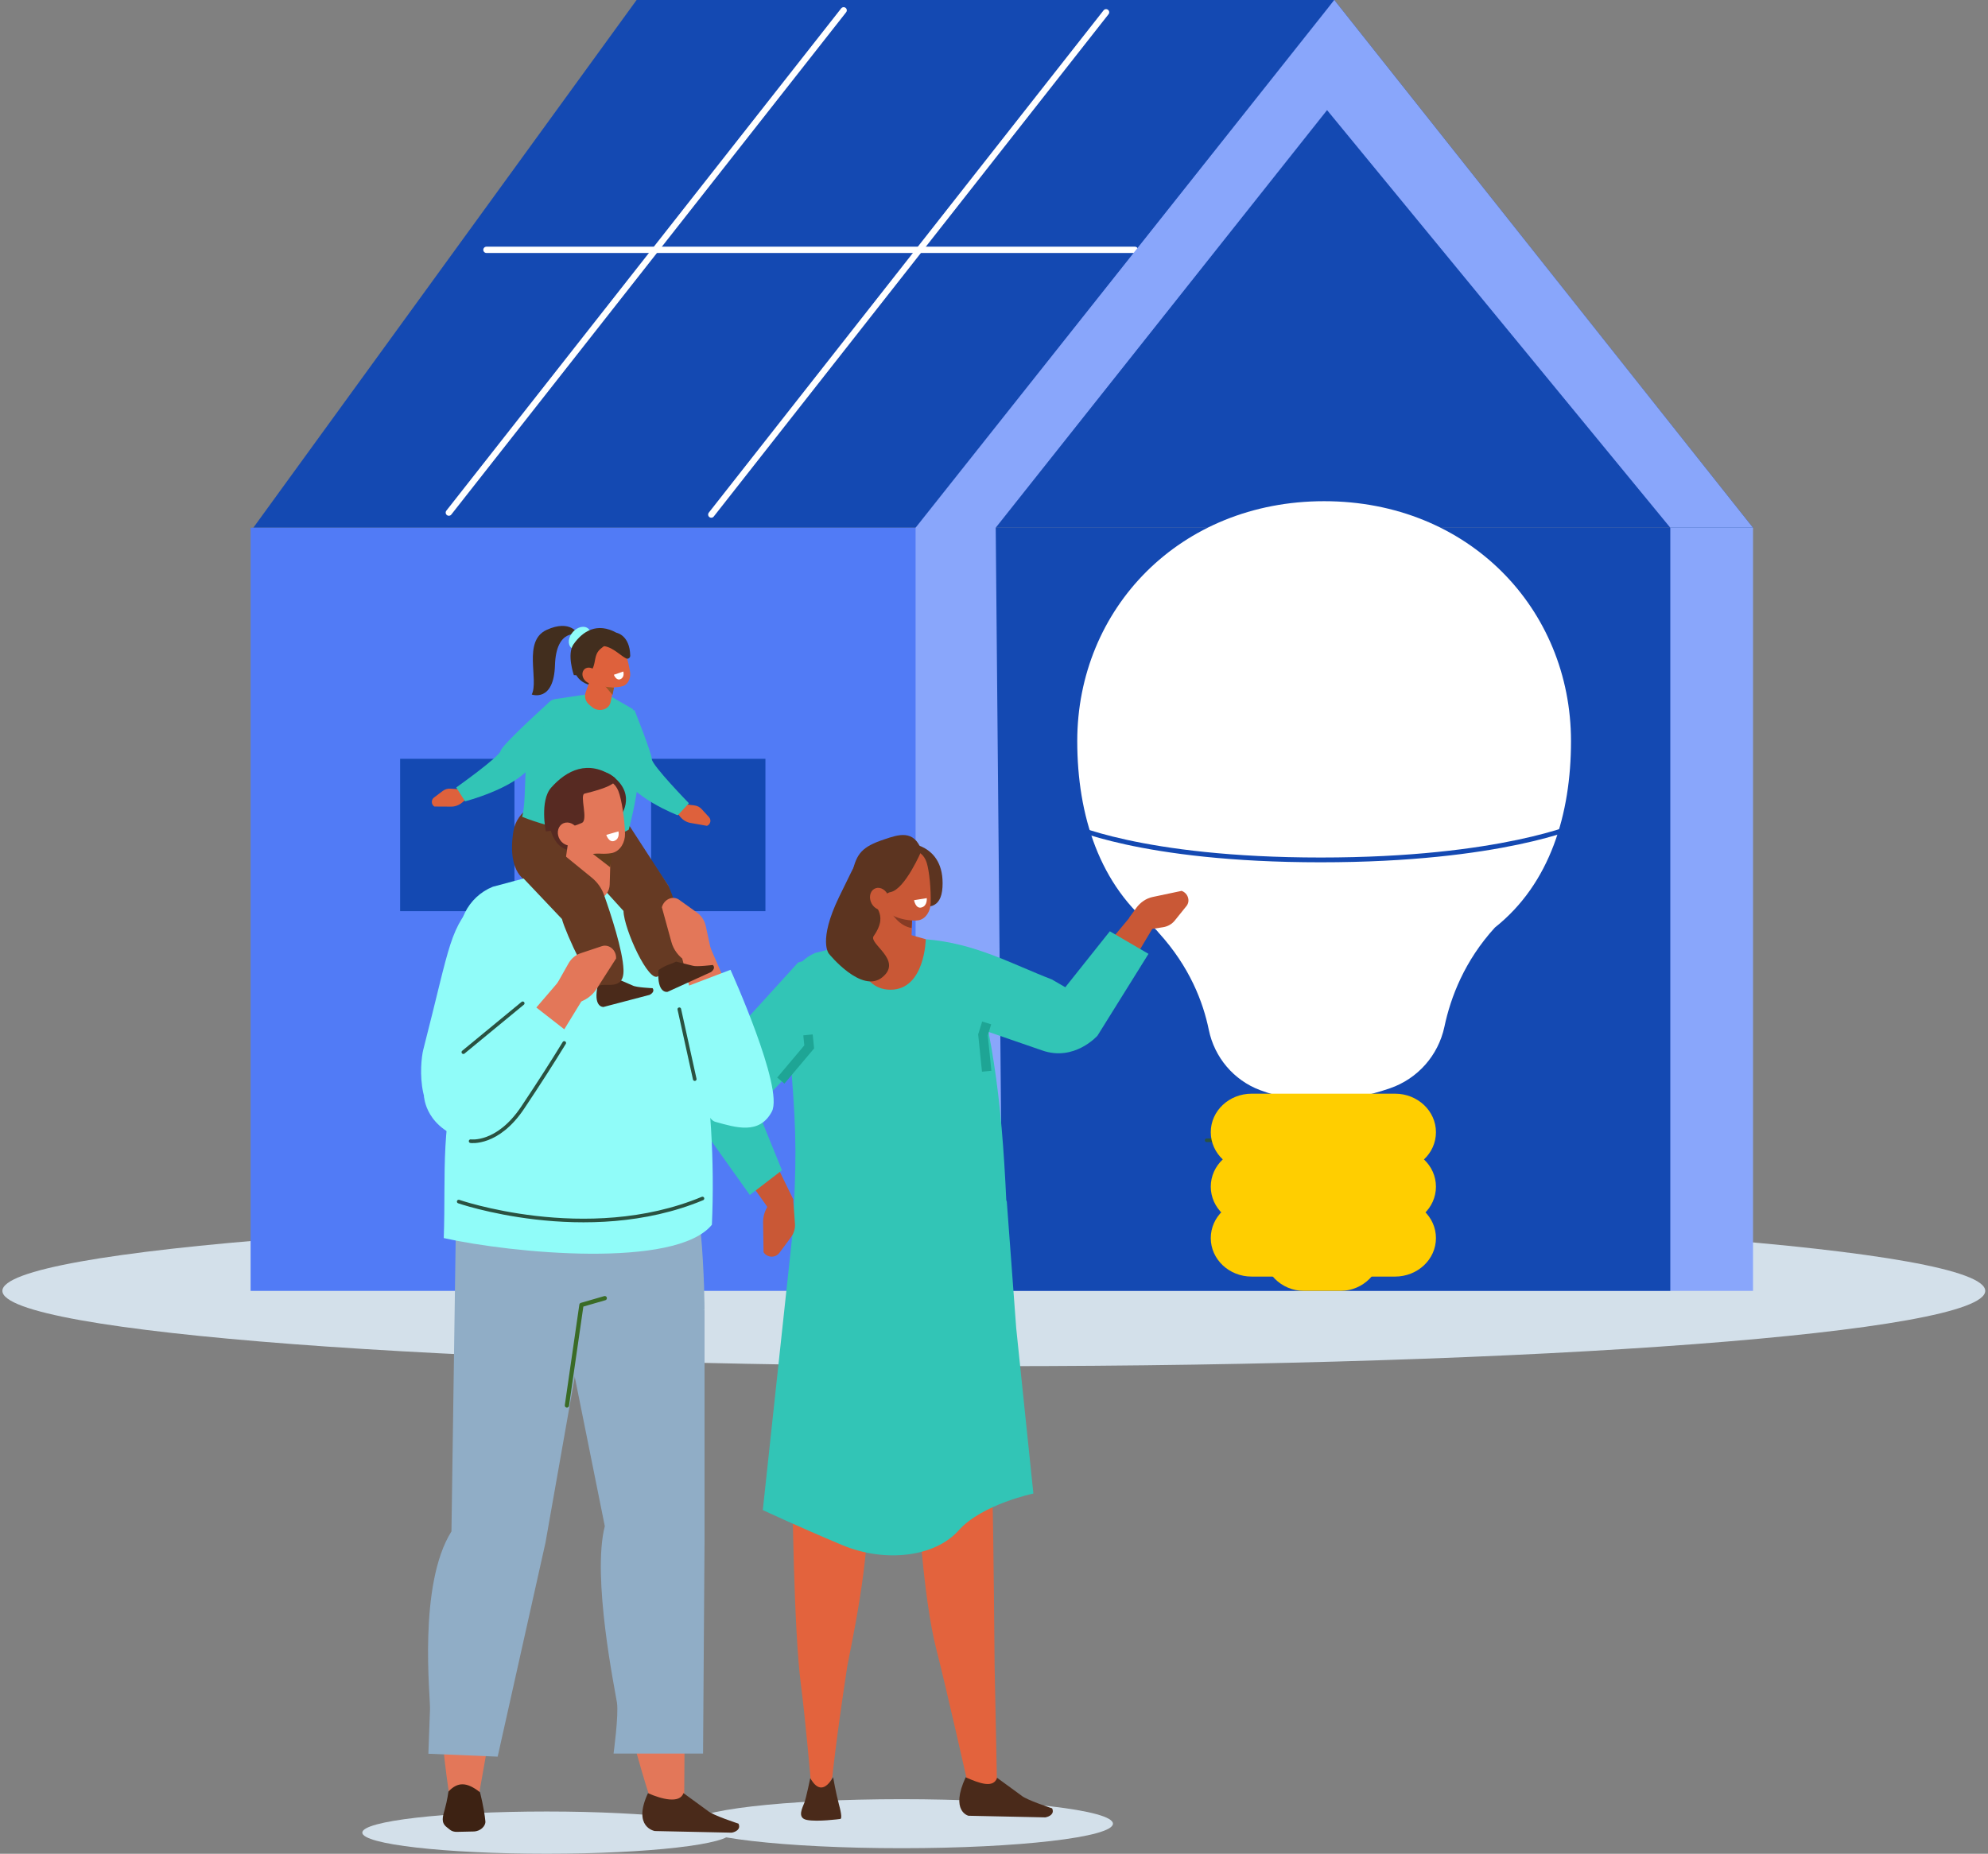
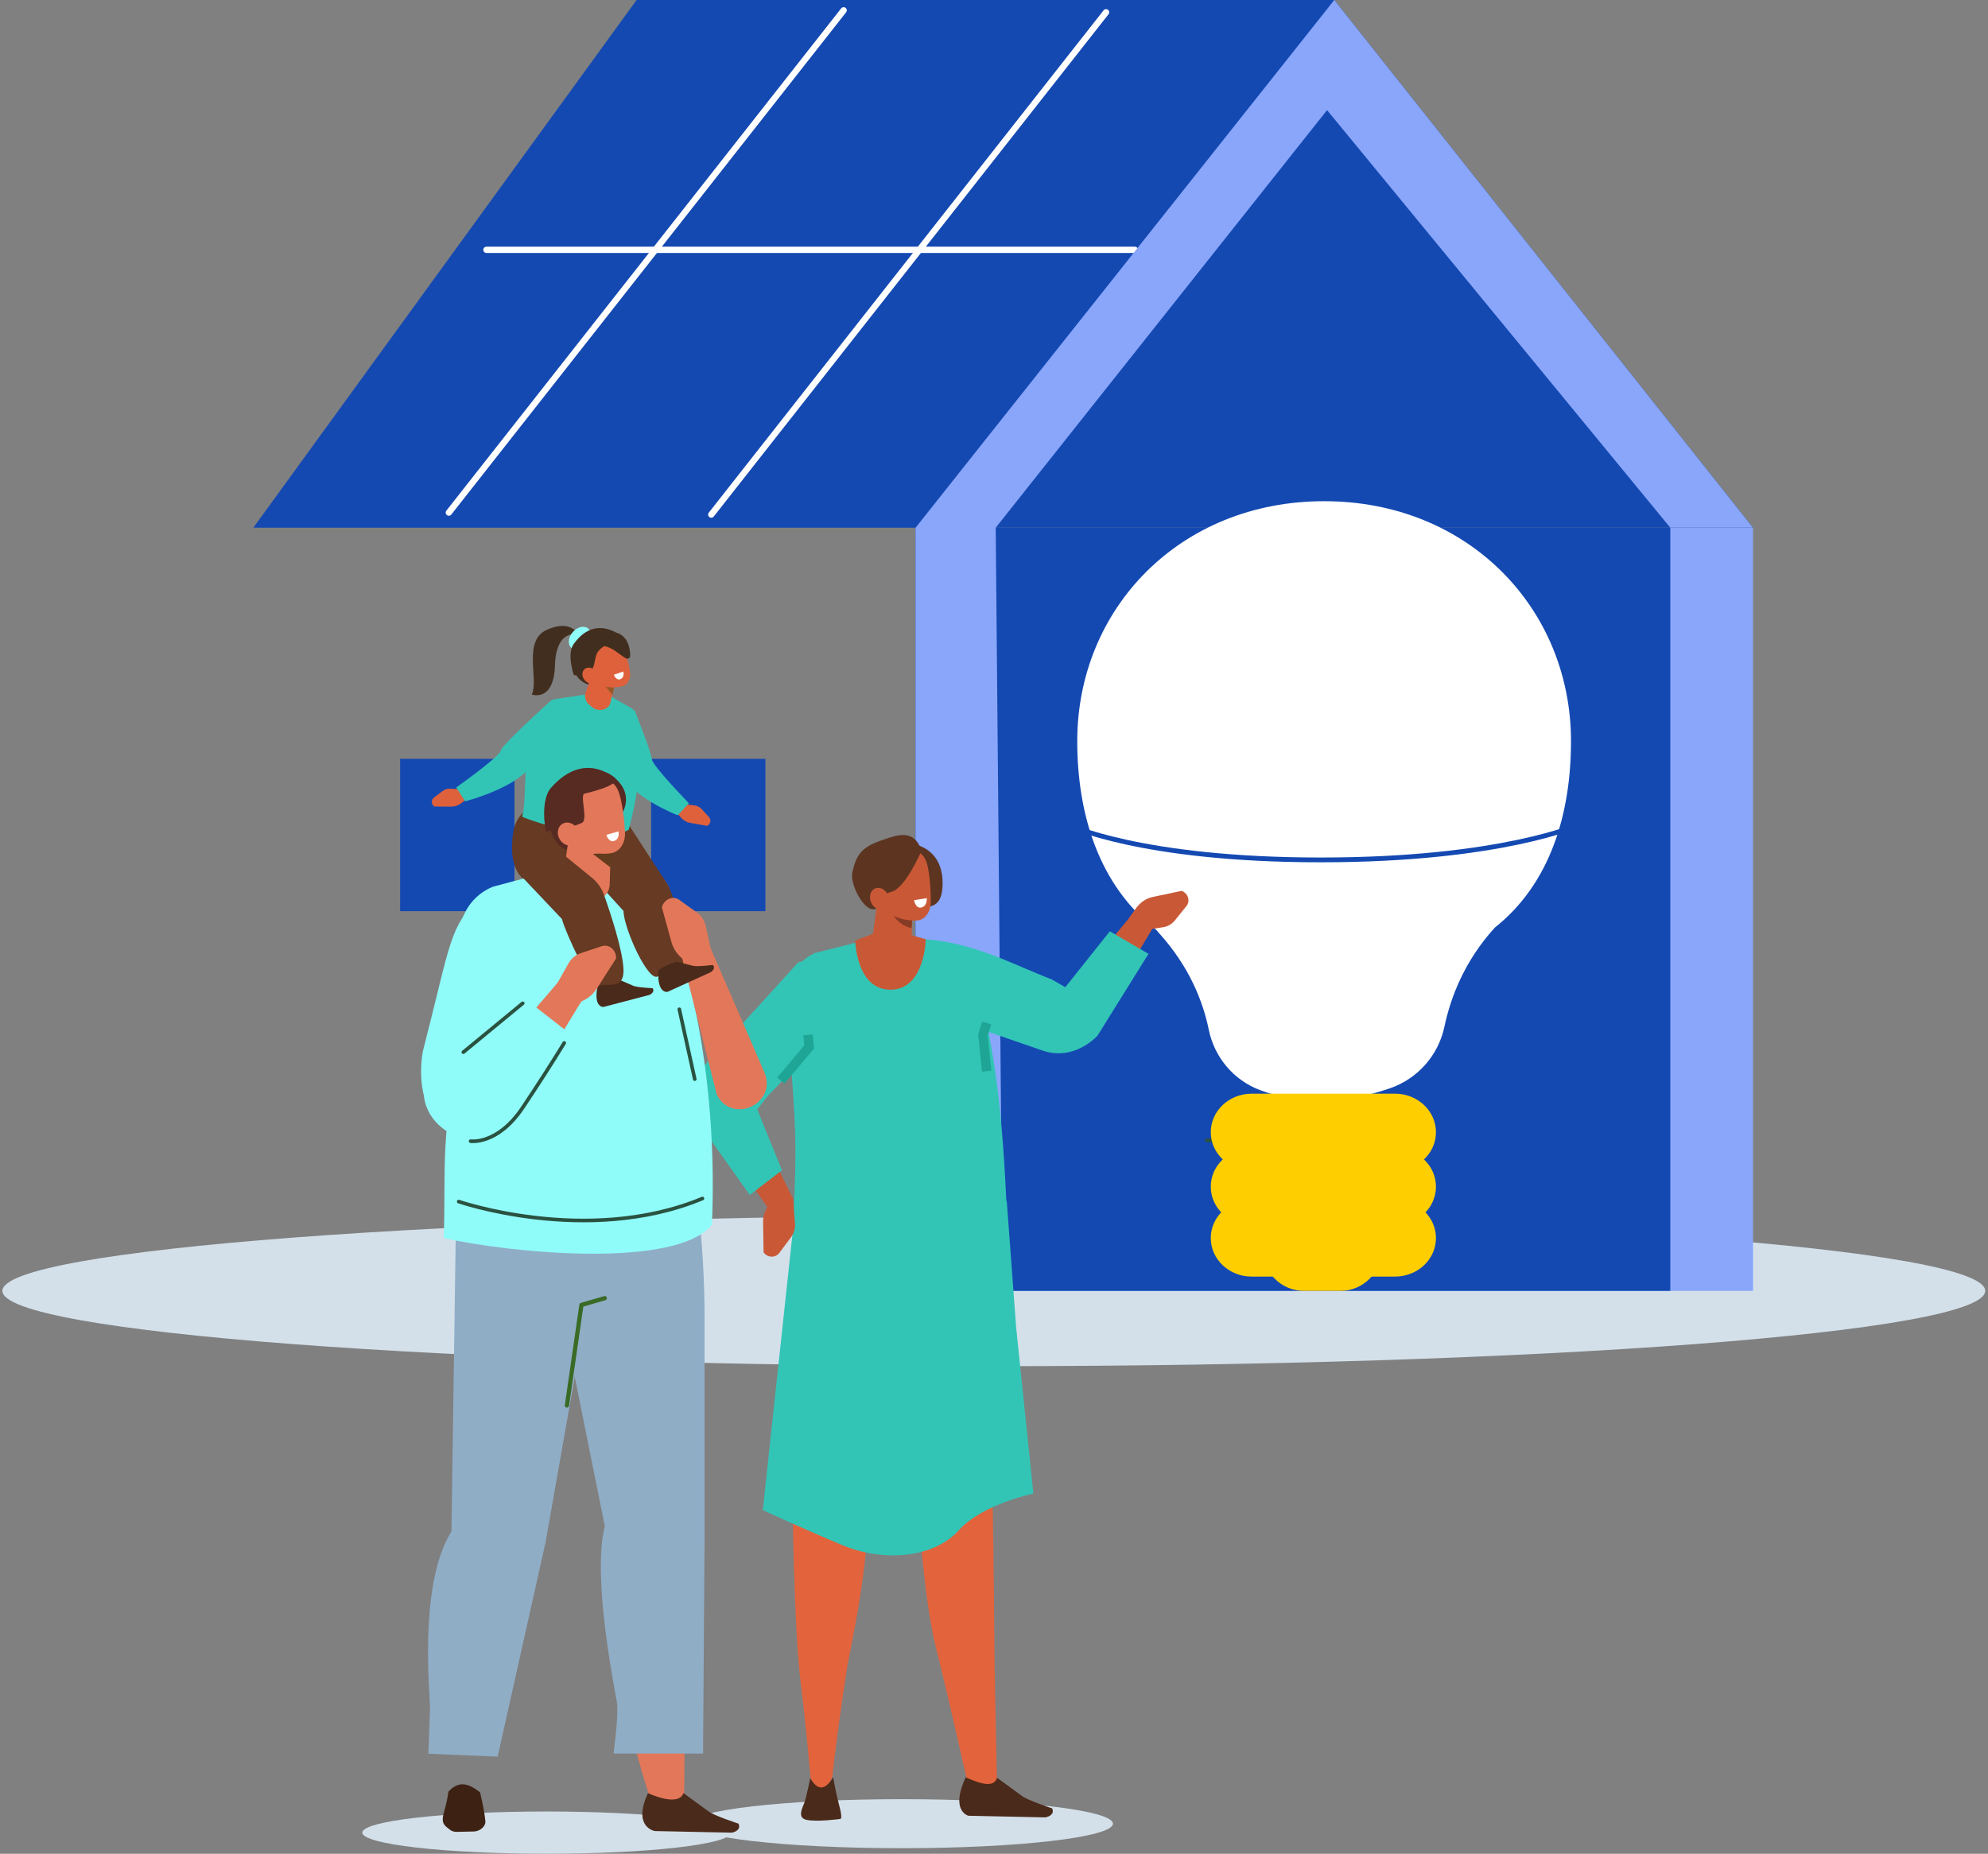
<svg xmlns="http://www.w3.org/2000/svg" xmlns:xlink="http://www.w3.org/1999/xlink" version="1.1" id="Layer_1" x="0px" y="0px" viewBox="0 0 416 388" style="enable-background:new 0 0 416 388;" xml:space="preserve">
  <rect x="0" y="0" width="416" height="388" fill="#808080" stroke="none" />
  <style type="text/css"> .st0{clip-path:url(#SVGID_00000077314733343452032550000008043206531513661835_);} .st1{fill:#D3E0EA;} .st2{fill:#89A6FB;} .st3{fill:#1449B2;} .st4{fill:#517BF6;} .st5{fill:none;stroke:#FFFFFF;stroke-width:1.318;stroke-linecap:round;stroke-linejoin:round;} .st6{fill:#FFCE00;} .st7{fill:#FFFFFF;} .st8{fill:#516935;} .st9{fill:none;stroke:#2A5241;stroke-width:0.758;stroke-linecap:round;stroke-linejoin:round;} .st10{fill-rule:evenodd;clip-rule:evenodd;fill:#C95836;} .st11{fill:#C95836;} .st12{fill-rule:evenodd;clip-rule:evenodd;fill:#32C5B6;} .st13{fill-rule:evenodd;clip-rule:evenodd;fill:#E3633D;} .st14{fill-rule:evenodd;clip-rule:evenodd;fill:#D3E0EA;} .st15{fill:none;stroke:#1EA595;stroke-width:1.977;stroke-miterlimit:10;} .st16{fill:#E3633D;} .st17{fill:#4A2A1A;} .st18{fill-rule:evenodd;clip-rule:evenodd;fill:#422E1E;} .st19{fill-rule:evenodd;clip-rule:evenodd;fill:#90FCF9;} .st20{fill-rule:evenodd;clip-rule:evenodd;fill:#E37759;} .st21{fill-rule:evenodd;clip-rule:evenodd;fill:#4A2A1A;} .st22{fill-rule:evenodd;clip-rule:evenodd;fill:#90ADC6;} .st23{fill:none;stroke:#3A6B26;stroke-width:0.89;stroke-linecap:round;stroke-linejoin:round;} .st24{fill-rule:evenodd;clip-rule:evenodd;fill:#3D2213;} .st25{fill:#DE613C;} .st26{fill-rule:evenodd;clip-rule:evenodd;fill:#663A23;} .st27{fill-rule:evenodd;clip-rule:evenodd;fill:#868686;} .st28{fill-rule:evenodd;clip-rule:evenodd;fill:#DE7E35;} .st29{fill-rule:evenodd;clip-rule:evenodd;fill:#DE613C;} .st30{fill-rule:evenodd;clip-rule:evenodd;fill:#995724;} .st31{fill-rule:evenodd;clip-rule:evenodd;fill:#FFFFFF;} .st32{fill-rule:evenodd;clip-rule:evenodd;fill:#572A22;} .st33{fill-rule:evenodd;clip-rule:evenodd;fill:#633C1D;} .st34{fill:#E37759;} .st35{fill-rule:evenodd;clip-rule:evenodd;fill:#5C3420;} .st36{fill-rule:evenodd;clip-rule:evenodd;fill:#873B24;} .st37{fill:#5C3420;} .st38{clip-path:url(#SVGID_00000077314733343452032550000008043206531513661835_);fill:none;stroke:#1449B2;stroke-miterlimit:10;} </style>
  <g>
    <defs>
      <rect id="SVGID_1_" x="0.5" width="414.93" height="388" />
    </defs>
    <clipPath id="SVGID_00000059275156134066620790000008569721517261698235_">
      <use xlink:href="#SVGID_1_" style="overflow:visible;" />
    </clipPath>
    <g style="clip-path:url(#SVGID_00000059275156134066620790000008569721517261698235_);">
      <path class="st1" d="M207.96,285.94c114.58,0,207.46-7.06,207.46-15.76c0-8.71-92.89-15.76-207.46-15.76 c-114.58,0-207.46,7.06-207.46,15.76C0.5,278.88,93.38,285.94,207.96,285.94z" />
      <path class="st2" d="M191.6,270.18h175.23V110.45H191.6V270.18z" />
      <path class="st3" d="M191.59,270.18h157.93V110.45H191.59V270.18z" />
      <path class="st3" d="M279.21,0l87.61,110.45H191.59L279.21,0z" />
      <path class="st2" d="M279.21,0l87.61,110.45h-17.3l-80.36-97.79L279.21,0z" />
      <path class="st3" d="M279.21,0h-146l-80.2,110.45h146.27L279.21,0z" />
-       <path class="st4" d="M52.44,270.18h146.85V110.45H52.44V270.18z" />
      <path class="st5" d="M231.45,2.57L148.84,107.7" />
      <path class="st5" d="M176.54,2.16L93.92,107.29" />
      <path class="st5" d="M237.48,52.29H101.79" />
      <path class="st6" d="M272.82,270.18h7.71c4.71,0,8.55-3.85,8.55-8.55c0-4.71-3.85-8.55-8.55-8.55h-7.71 c-4.71,0-8.55,3.85-8.55,8.55C264.27,266.33,268.11,270.18,272.82,270.18z" />
      <path class="st7" d="M225.42,155.13c0-27.74,21.47-50.23,51.66-50.23c30.19,0,51.66,22.49,51.66,50.23 c0,15.19-4.33,29.8-15.93,39.01c-6.35,6.97-9.25,14.56-10.56,20.77c-1.29,6.01-5.6,10.88-11.42,12.88 c-9.42,3.24-18.51,3.63-27.17,0.37c-5.5-2.07-9.53-6.85-10.71-12.61c-1.19-5.8-3.97-13.16-10.5-20.34 c-0.18-0.21-0.36-0.41-0.51-0.6C230.01,185.38,225.43,170.57,225.42,155.13L225.42,155.13z" />
      <path class="st6" d="M284.81,264.02H268.2c-6.51,0-11.8-5.29-11.8-11.8v-18.25c0-2.03,1.65-3.68,3.68-3.68h32.86 c2.03,0,3.68,1.65,3.68,3.68v18.25c0,6.51-5.29,11.8-11.8,11.8H284.81z" />
      <path class="st8" d="M256.4,242.2v8.8l24.54-8.51L256.4,242.2z" />
      <path class="st9" d="M299.63,238.66H252.5" />
      <path class="st9" d="M287.27,256.37h-29.9" />
      <path class="st2" d="M279.21,0l-87.62,110.45v159.73h18.22l-1.45-159.73l76.37-96.27L279.21,0z" />
      <path class="st3" d="M136.25,190.71h23.92v-31.89h-23.92V190.71z" />
      <path class="st3" d="M83.73,190.71h23.92v-31.89H83.73V190.71z" />
      <path class="st10" d="M215.89,217.35c3.72,2.93,8.42,3.07,12.21-1.11l14.26-23.91l-5.44-0.95l-13.29,15.99L215.89,217.35 L215.89,217.35z" />
      <path class="st11" d="M238.49,194.82l4.88-0.75c0.98-0.15,1.85-0.65,2.45-1.39l2.45-3.04c0.86-1.06,0.33-2.7-1.01-3.18l-6.06,1.28 c-1.34,0.28-2.57,1.11-3.45,2.32l-1.46,2.01L238.49,194.82L238.49,194.82z" />
      <path class="st12" d="M202.84,199.42l-14.78-4.07l-2.48,0.34l-15.01,3.76c-4.49,1.93-6.59,6.97-4.9,11.74l-0.03,13.36 c1.05,13.33,1.04,18.8,0.18,33.48c18.84,8.09,38.96,6.19,44.95-2.04C209.87,232.47,208.15,217.83,202.84,199.42L202.84,199.42z" />
      <path class="st13" d="M207.25,255.69l-2.87,56.82l-15.56-0.81l-2.47-55.31L207.25,255.69z" />
      <path class="st10" d="M151.04,221.38c-4.21,2.44-6.28,6.86-4.03,12.03l15.9,22.51l3.12-4.82l-9.07-18.62L151.04,221.38 L151.04,221.38z" />
      <path class="st12" d="M177.95,211.52l-17.19,17.75l-2.31,2.91l5.18,12.76l-6.73,5.17l-11.19-15.73c0,0-2.97-6.35,2.18-11.93 c5.14-5.59,19.12-21,19.12-21l8.49-2.39L177.95,211.52L177.95,211.52z" />
      <path class="st12" d="M193.72,196.59c10.36,0.83,17.94,5.15,26.38,8.41l2.82,1.63l9.32-11.71l8.09,4.72l-10.67,17.12 c0,0-4.81,5.47-11.57,3.1c-5.25-1.84-17.62-6.07-22.9-7.87c-1.61-0.55-3.02-1.53-4.11-2.85l-0.86-1.04L193.72,196.59 L193.72,196.59z" />
      <path class="st14" d="M232.89,381.7c0,2.83-19.79,5.13-44.22,5.13c-24.42,0-44.21-2.29-44.21-5.13c0-2.83,19.79-5.13,44.21-5.13 C213.09,376.57,232.89,378.87,232.89,381.7z" />
      <path class="st11" d="M193.72,196.58c0,0-0.16,10.55-7.37,10.57c-7.21,0.01-7.39-10.29-7.39-10.29l6.71-2.56L193.72,196.58z" />
      <path class="st15" d="M163.39,226.17l5.94-7.05l-0.25-2.52" />
      <path class="st15" d="M206.47,224.21l-0.78-7.61l0.78-2.5" />
      <path class="st16" d="M192.01,312.63c0,0,0.99,21.27,3.97,32.77c1.79,6.89,6.61,28.24,6.61,28.24l3.98,2.6l2.06-2.6l-0.5-24.79 c0,0-0.24-29.35-0.46-35.43C207.64,312.18,194.57,307.72,192.01,312.63L192.01,312.63z" />
      <path class="st16" d="M165.82,312.46c0,0,0.26,28.56,1.77,40.09c0.9,6.91,2.03,19.76,2.03,19.76l2.58,3.94l1.97-4.36 c0,0,0.69-7.1,3.12-23.11c0.3-1.98,5.32-24.06,4.11-35.53C181.27,312.03,169.03,307.52,165.82,312.46L165.82,312.46z" />
      <path class="st17" d="M169.55,372.17c0,0-0.85,4.11-1.21,5.09c-0.35,0.98-1.69,3.25,0.53,3.66c2.21,0.42,6.68-0.17,6.97-0.21 c0.28-0.04,0.33-0.8-0.3-3.1c-0.62-2.29-1.2-5.64-1.2-5.64C172.7,374.73,171.1,374.88,169.55,372.17L169.55,372.17z" />
      <path class="st12" d="M209.63,249.74l1.05,1.77l1.97,26.49l3.59,34.6c0,0-10.78,2.25-15.65,7.73c-4.87,5.48-15.26,6.88-24.42,3.03 c-9.17-3.85-16.55-7.3-16.55-7.3l7.1-66.04l20.88,2.04L209.63,249.74z" />
      <path class="st18" d="M120.99,132.8c0.03-0.05-1.54-3.28-6.61-0.96c-5.07,2.33-1.56,10.44-3.11,13.52c0,0,4.61,1.71,4.86-6.11 C116.37,131.43,120.99,132.8,120.99,132.8z" />
      <path class="st19" d="M123.11,131.58c0.81,0.71,0.65,2.19-0.33,3.29c-0.98,1.11-2.43,1.42-3.24,0.71c-0.8-0.71-0.65-2.19,0.33-3.3 C120.86,131.17,122.31,130.86,123.11,131.58z" />
      <path class="st14" d="M152.95,383.57c0,2.44-17.27,4.42-38.57,4.42c-21.3,0-38.57-1.98-38.57-4.42c0-2.44,17.27-4.42,38.57-4.42 C135.69,379.15,152.95,381.13,152.95,383.57z" />
      <path class="st20" d="M136.21,376.89c0,0-13.52-39.94-6.96-55.95l-12.01-53.58l26.63-1.71l-0.7,111.56L136.21,376.89z" />
      <path class="st21" d="M143.02,375.3l5.07,3.7c0.99,0.92,6.44,2.69,6.44,2.69c0.54,1.13-0.52,1.73-1.42,1.89l-16.08-0.34 c0,0-4.76-0.77-1.44-7.93C138.5,376.6,142.25,377.53,143.02,375.3L143.02,375.3z" />
      <path class="st22" d="M104.74,240.13l36.54-0.03c6.05,1.65,6.15,34.07,6.15,34.07l-24.17,3.33c-11.41,0.67-27.65-7.2-27.93-18.32 C95.04,247.47,104.74,240.13,104.74,240.13z" />
      <path class="st22" d="M147.43,274.17v48.14l-0.31,44.71h-18.73c0,0,1.11-8.11,0.71-10.68s-5.29-26.26-2.54-36.91l-9.6-47.71 L147.43,274.17L147.43,274.17z" />
-       <path class="st20" d="M94.01,375.62c0,0-6.65-39.96,3.1-55.97l5.22-43.63l15.39,1.05l-17.5,98.57L94.01,375.62L94.01,375.62z" />
      <path class="st22" d="M123,272.71l-8.86,50.19l-10,44.77l-14.5-0.61c0,0,0.23-6.71,0.34-9.29c0.11-2.58-2.56-26.02,4.49-37.25 l0.88-60.9L123,272.71L123,272.71z" />
      <path class="st23" d="M118.63,294.17l3.04-21.05l4.88-1.41" />
      <path class="st24" d="M100.44,375.12c0,0,0.88,3.35,1.13,6.1c0.04,0.47-0.21,0.99-0.68,1.42c-0.47,0.42-1.1,0.67-1.69,0.69 c-1.27,0.03-2.71,0.06-3.6,0.08c-0.55,0.01-1.05-0.13-1.4-0.41c-0.21-0.16-0.47-0.37-0.73-0.58c-1.23-0.97-0.85-2.15-0.38-3.8 c0.49-1.71,0.75-3.64,0.75-3.64C95.79,372.89,97.71,372.97,100.44,375.12L100.44,375.12z" />
      <path class="st25" d="M142.54,168.24l2.81,0.34c0.56,0.07,1.08,0.34,1.46,0.75l1.55,1.69c0.54,0.59,0.32,1.54-0.42,1.83 l-3.51-0.62c-0.77-0.14-1.52-0.59-2.08-1.26l-0.94-1.12L142.54,168.24L142.54,168.24z" />
      <path class="st12" d="M126.18,151.37c-0.4-0.2,1.93,4.74,3.66,9.98c1.77,5.37,11.98,9.29,11.98,9.29l2.34-2.52 c0,0-7.7-7.9-7.76-9.23c-0.06-1.34-3.64-10.3-3.64-10.3L126.18,151.37z" />
      <path class="st25" d="M97.04,165.24l-2.82-0.17c-0.57-0.03-1.12,0.13-1.58,0.48l-1.83,1.38c-0.63,0.48-0.59,1.45,0.08,1.88 l3.56,0.02c0.78,0,1.59-0.3,2.27-0.86l1.12-0.94L97.04,165.24L97.04,165.24z" />
      <path class="st12" d="M118.92,149.88c0,0,1.21,2.62,1.23,2.64c0.2,0.15-5.99,3.98-9.37,8.22c-3.53,4.42-13.46,6.98-13.46,6.98 l-1.85-2.9c0,0,9-6.38,9.3-7.68c0.3-1.31,10.14-10.16,10.14-10.16L118.92,149.88L118.92,149.88z" />
      <path class="st26" d="M110.46,184.53c0,0-4.45-1.39-3.04-10.47c1.4-9.07,18.68-9.6,22.28-4.55c3.6,5.04,4.51,11.98,4.51,11.98 L110.46,184.53z" />
      <path class="st19" d="M136.69,184.4l-14.2-2.77l-3.95-0.15l-15.4,4.11c-5.25,2.12-8.09,7.83-6.63,13.3l0.45,22.32 c-5.01,12.68-3.62,24.52-4.1,37.92c14.2,3.17,48.57,6.49,56.11-2.79C150.15,229.54,145.53,202.38,136.69,184.4L136.69,184.4z" />
      <path class="st27" d="M102.5,221.22l-2.39-13.95l-0.94,0.23l-0.7,9.45C98.47,216.95,98.78,219.77,102.5,221.22L102.5,221.22z" />
      <path class="st28" d="M132.07,173.93l7.84,11.55l3.09,19.68l-2.66,0.26c0,0-6.62-8.15-6.81-17.09l-15.58-11.46L132.07,173.93 L132.07,173.93z" />
      <path class="st26" d="M131.32,172.23l8.59,13.24c0,0,4.33,10.03,3.57,15.67c-0.33,2.43-4.94,2.47-5.73,3.15 c-1.94,1.67-7.2-9.84-7.28-13.63l-12.52-13.79L131.32,172.23L131.32,172.23z" />
      <path class="st18" d="M125.28,143.59c0,0-4.59,0.31-5.29-4.01c-0.69-4.32,4.22-5.15,4.22-5.15L125.28,143.59L125.28,143.59z" />
      <path class="st12" d="M132.42,148.4l-4.97-2.85l-2.58-0.53l-8.66,1.29c-2.39,0.3-2.74,4.11-2.52,6.2l-1.59-0.27 c-3.06,4.1-1.63,13.97-2.83,18.72c5.79,2.38,18.42,5.33,22.3,2.68C134.05,164.14,134.84,155.61,132.42,148.4L132.42,148.4z" />
      <path class="st29" d="M129.02,141.24c0,0-0.69,3.17-1.27,5.79c-0.15,0.7-0.73,1.26-1.52,1.48c-0.78,0.21-1.65,0.04-2.26-0.46 c-0.2-0.16-0.4-0.32-0.58-0.47c-0.84-0.67-1.17-1.7-0.85-2.63c0.83-2.39,2.35-6.74,2.35-6.74L129.02,141.24L129.02,141.24z" />
      <path class="st30" d="M128.48,143.93l-0.3,1.52l-1.66-1.98L128.48,143.93z" />
      <path class="st29" d="M121.96,137.41c-0.42-1.13,0.17-2.38,1.3-2.81c1.21-0.44,2.73-1,3.94-1.45c1.13-0.42,2.22,0.24,2.81,1.3 c0.69,1.25,1.5,4.06,1.83,6.18c0.19,1.19-0.32,2.54-1.44,2.95c-1.21,0.44-5.25,0.63-6.4-1.41 C123.13,140.62,122.58,139.08,121.96,137.41L121.96,137.41z" />
      <path class="st18" d="M120.08,141.31c0,0-1.52-4.41-0.07-6.46c1.94-2.76,4.92-4.65,9-2.41c0,0,0.25,0.38,0.05,0.89 c-0.33,0.82-2.74,1.58-3.83,2.93C123.73,138.11,125.59,141.6,120.08,141.31z" />
      <path class="st29" d="M122.36,142.37c0.64,0.76,1.67,0.94,2.29,0.41c0.63-0.53,0.62-1.57-0.02-2.33 c-0.64-0.76-1.67-0.94-2.29-0.42C121.71,140.57,121.72,141.61,122.36,142.37z" />
      <path class="st31" d="M130.43,140.55l-1.98,0.68c0,0,0.51,1.34,1.42,0.9C130.78,141.69,130.42,140.55,130.43,140.55L130.43,140.55 z" />
      <path class="st18" d="M131.88,137.24c0.01,0.46-0.47,0.77-0.88,0.56c-1.34-0.68-3.14-2.77-5.38-2.6 c-3.13,0.24,3.39-2.76,3.39-2.76S131.8,132.91,131.88,137.24L131.88,137.24z" />
      <path class="st19" d="M100.4,187.77c-6.47,6.46-6,9.28-11.82,31.9c-0.75,2.92-1.74,15.82,7.36,16.21l4.55-3.24 c4.3,0.57,4.42-2.14,5.6-5.87c2.31-7.34,6.5-19.48,6.36-25.86C111.89,176.92,100.4,187.77,100.4,187.77L100.4,187.77z" />
      <path class="st21" d="M129.09,204.84l3.32,1.44c0.7,0.4,4.15,0.55,4.15,0.55c0.45,0.61-0.12,1.15-0.64,1.4l-9.64,2.53 c0,0-2.31,0.16-1.13-4.8C127.16,205.05,127.52,205.3,129.09,204.84L129.09,204.84z" />
      <path class="st32" d="M129.68,171.05c0,0,3.7-4.45-1.32-8.48c-5.02-4.03-5.41,6.46-5.25,6.58 C123.28,169.27,129.68,171.05,129.68,171.05L129.68,171.05z" />
      <path class="st32" d="M115.01,172.89c0,0,0.85,5.3,4.92,5.07c4.07-0.22,3.68-11.84,3.68-11.84L115.01,172.89L115.01,172.89z" />
      <path class="st20" d="M127.89,174.5c0,0-0.17,5.84-0.31,10.68c-0.04,1.29-0.86,2.49-2.15,3.12c-1.29,0.64-2.85,0.63-4.07-0.03 c-0.4-0.22-0.79-0.43-1.17-0.63c-1.68-0.91-2.59-2.61-2.33-4.36c0.67-4.51,1.87-12.72,1.87-12.72l8.16,3.95V174.5z" />
      <path class="st33" d="M128.17,178.22l-0.48,3.3l-3.62-2.79L128.17,178.22z" />
      <path class="st20" d="M117.57,168.73c-0.37-1.65,0.68-3.35,2.35-3.8c1.77-0.48,4.01-1.08,5.79-1.56c1.66-0.45,3.06,0.62,3.68,2.18 c0.73,1.85,1.32,5.93,1.4,8.95c0.04,1.71-0.92,3.55-2.58,4c-1.77,0.48-7.47,0.23-8.69-2.78 C118.58,173.42,118.11,171.16,117.57,168.73z" />
      <path class="st32" d="M114.21,174.01c0,0-1.29-6.42,1.11-9.14c3.24-3.66,7.76-5.96,13.05-2.28c0,0,2.89,1.38-6.03,3.51 c-1.13,0.27,0.83,5.52-0.59,6.14C119.83,173.08,117.37,173.71,114.21,174.01L114.21,174.01z" />
      <path class="st20" d="M117.19,175.78c0.75,1.15,2.15,1.54,3.13,0.87c0.97-0.67,1.16-2.15,0.41-3.3c-0.75-1.15-2.15-1.54-3.13-0.87 C116.62,173.16,116.44,174.64,117.19,175.78z" />
      <path class="st31" d="M129.41,174.01l-2.54,0.73c0,0,0.55,1.74,1.73,1.24C129.78,175.48,129.41,174.01,129.41,174.01z" />
      <path class="st26" d="M115.8,177.15l8.04,6.55c1.18,0.96,2.08,2.23,2.58,3.67c1.35,3.82,3.93,11.59,4.05,15.61 c0.14,4.68-4.16,2.47-5.26,3.45c-1.19,1.05-6.89-11.2-7.62-14.08l-8.21-8.67L115.8,177.15z" />
      <path class="st20" d="M91.94,234.6c4.19,4.01,9.7,4.73,14.37,0.07l15.61-25.51l-4.49-4.34l-15.88,18.49L91.94,234.6L91.94,234.6z" />
      <path class="st34" d="M115.98,206.93l2.96-5.25c0.59-1.05,1.51-1.83,2.6-2.18l4.38-1.46c1.53-0.51,3.08,0.82,3,2.57l-4.07,6.36 c-0.9,1.4-2.34,2.45-4.04,2.91l-2.83,0.78L115.98,206.93L115.98,206.93z" />
      <path class="st20" d="M150.09,229.29c-0.03-0.06-0.06-0.11-0.09-0.17l-7.36-28.98l5.57-2.81l9.69,22.37l2.05,4.76 C162.7,230.84,153.43,235.4,150.09,229.29L150.09,229.29z" />
      <path class="st34" d="M148.97,199.76l-1.27-5.89c-0.26-1.18-0.9-2.19-1.83-2.85l-3.75-2.69c-1.31-0.94-3.18-0.12-3.62,1.57l2,7.28 c0.44,1.61,1.51,3.03,2.99,3.97l2.47,1.58L148.97,199.76L148.97,199.76z" />
      <path class="st21" d="M141.47,201.27l3.51,0.86c0.76,0.27,4.18-0.16,4.18-0.16c0.55,0.52,0.08,1.16-0.39,1.49l-9.07,4.13 c0,0-2.24,0.55-1.93-4.54C139.6,201.82,140,201.99,141.47,201.27L141.47,201.27z" />
      <path class="st19" d="M111.1,209.99l8.67,6.76c0,0-11.72,24.5-21.29,22.1c-9.56-2.4-9.74-9.39-9.74-9.39L111.1,209.99 L111.1,209.99z" />
-       <path class="st19" d="M152.86,202.98l-11.34,4.32c0,0,3.84,26.29,8.17,27.5c4.34,1.21,9.23,2.74,11.82-2.14 C164.1,227.78,152.86,202.98,152.86,202.98z" />
      <path class="st9" d="M98.48,238.85c0,0,5.65,0.84,10.91-7.04c3.41-5.11,6.3-9.62,8.68-13.52" />
      <path class="st9" d="M96.96,220.22l12.42-10.23" />
      <path class="st9" d="M142.15,211.24l3.23,14.62" />
      <path class="st9" d="M95.99,251.49c-0.7-0.24,26.72,9.46,51-0.64" />
      <path class="st35" d="M189.49,176.4c0,0,8.27,0,7.73,9.3c-0.54,9.3-12.09-0.29-12.09-0.29L189.49,176.4z" />
      <path class="st10" d="M191.02,188.17c0,0-0.2,5.77-0.37,10.56c-0.05,1.27-0.74,2.43-1.83,3.02s-2.39,0.53-3.41-0.17 c-0.34-0.23-0.66-0.45-0.97-0.66c-1.4-0.96-2.15-2.67-1.91-4.4c0.6-4.44,1.7-12.53,1.7-12.53L191.02,188.17z" />
      <path class="st36" d="M190.98,190.77l-0.23,3.47c-2.45-0.45-3.99-2.51-5.33-4.91L190.98,190.77z" />
      <path class="st10" d="M183.07,182.5c-0.26-1.59,0.77-3.1,2.29-3.38c1.63-0.3,3.68-0.68,5.31-0.98c1.52-0.28,2.74,0.84,3.23,2.37 c0.58,1.8,0.93,5.69,0.85,8.55c-0.05,1.61-0.99,3.27-2.52,3.55c-1.63,0.3-6.77-0.41-7.73-3.36 C183.77,187,183.45,184.83,183.07,182.5z" />
      <path class="st31" d="M193.93,187.98l-2.66,0.43c0,0,0.32,1.88,1.58,1.52C194.11,189.57,193.93,187.98,193.93,187.98z" />
      <path class="st35" d="M192.85,178.01c0,0-3.45,8.15-6.52,8.71c-1.58,0.28-1.59,2.57-2.85,3.39c-2.28,1.48-5.72-4.89-5.12-7.54 c0.89-3.92,2.03-5.35,6.71-6.9C187.91,174.72,191.25,173.5,192.85,178.01z" />
-       <path class="st37" d="M182.79,189.8c0,0,0.65-0.25,1.11,0.92c0.46,1.17,0.69,2.65-1.08,5.2c-1.13,1.62,6.17,5.03,1.83,8.61 c-4.34,3.59-11.2-4.92-11.2-4.92s-2.31-2.66,2.11-11.83c4.42-9.17,4.83-9.5,4.83-9.5l4.16,4.25L182.79,189.8L182.79,189.8z" />
      <path class="st10" d="M182.4,189.12c0.63,1.15,1.88,1.63,2.8,1.08c0.92-0.55,1.15-1.92,0.52-3.07c-0.63-1.15-1.88-1.63-2.79-1.08 C182.01,186.59,181.77,187.97,182.4,189.12z" />
      <path class="st21" d="M208.65,372.1l5.07,3.7c1,0.92,6.44,2.69,6.44,2.69c0.54,1.13-0.52,1.73-1.42,1.89l-16.08-0.34 c0,0-3.9-0.9-0.59-8.05C204.99,373.28,207.88,374.33,208.65,372.1z" />
      <path class="st11" d="M165.99,251.13l0.36,5.01c0.07,1-0.22,2-0.82,2.8l-2.42,3.26c-0.84,1.14-2.56,1.08-3.33-0.11l-0.1-6.31 c-0.02-1.39,0.51-2.83,1.5-4.04l1.64-2L165.99,251.13L165.99,251.13z" />
      <g>
        <path class="st6" d="M261.92,256.43h30c4.73,0,8.56-3.6,8.56-8.06c0-4.45-3.83-8.06-8.56-8.06h-30c-4.73,0-8.56,3.6-8.56,8.06 C253.36,252.82,257.19,256.43,261.92,256.43z" />
        <path class="st6" d="M261.92,267.19h30c4.73,0,8.56-3.6,8.56-8.06c0-4.45-3.83-8.06-8.56-8.06h-30c-4.73,0-8.56,3.6-8.56,8.06 C253.36,263.58,257.19,267.19,261.92,267.19z" />
        <path class="st6" d="M261.92,245.03h30c4.73,0,8.56-3.6,8.56-8.06c0-4.45-3.83-8.06-8.56-8.06h-30c-4.73,0-8.56,3.6-8.56,8.06 C253.36,241.42,257.19,245.03,261.92,245.03z" />
      </g>
    </g>
    <path style="clip-path:url(#SVGID_00000059275156134066620790000008569721517261698235_);fill:none;stroke:#1449B2;stroke-miterlimit:10;" d=" M223.4,172.56c0,0,15.13,7.42,52.97,7.42s54.15-7.42,54.15-7.42" />
  </g>
</svg>